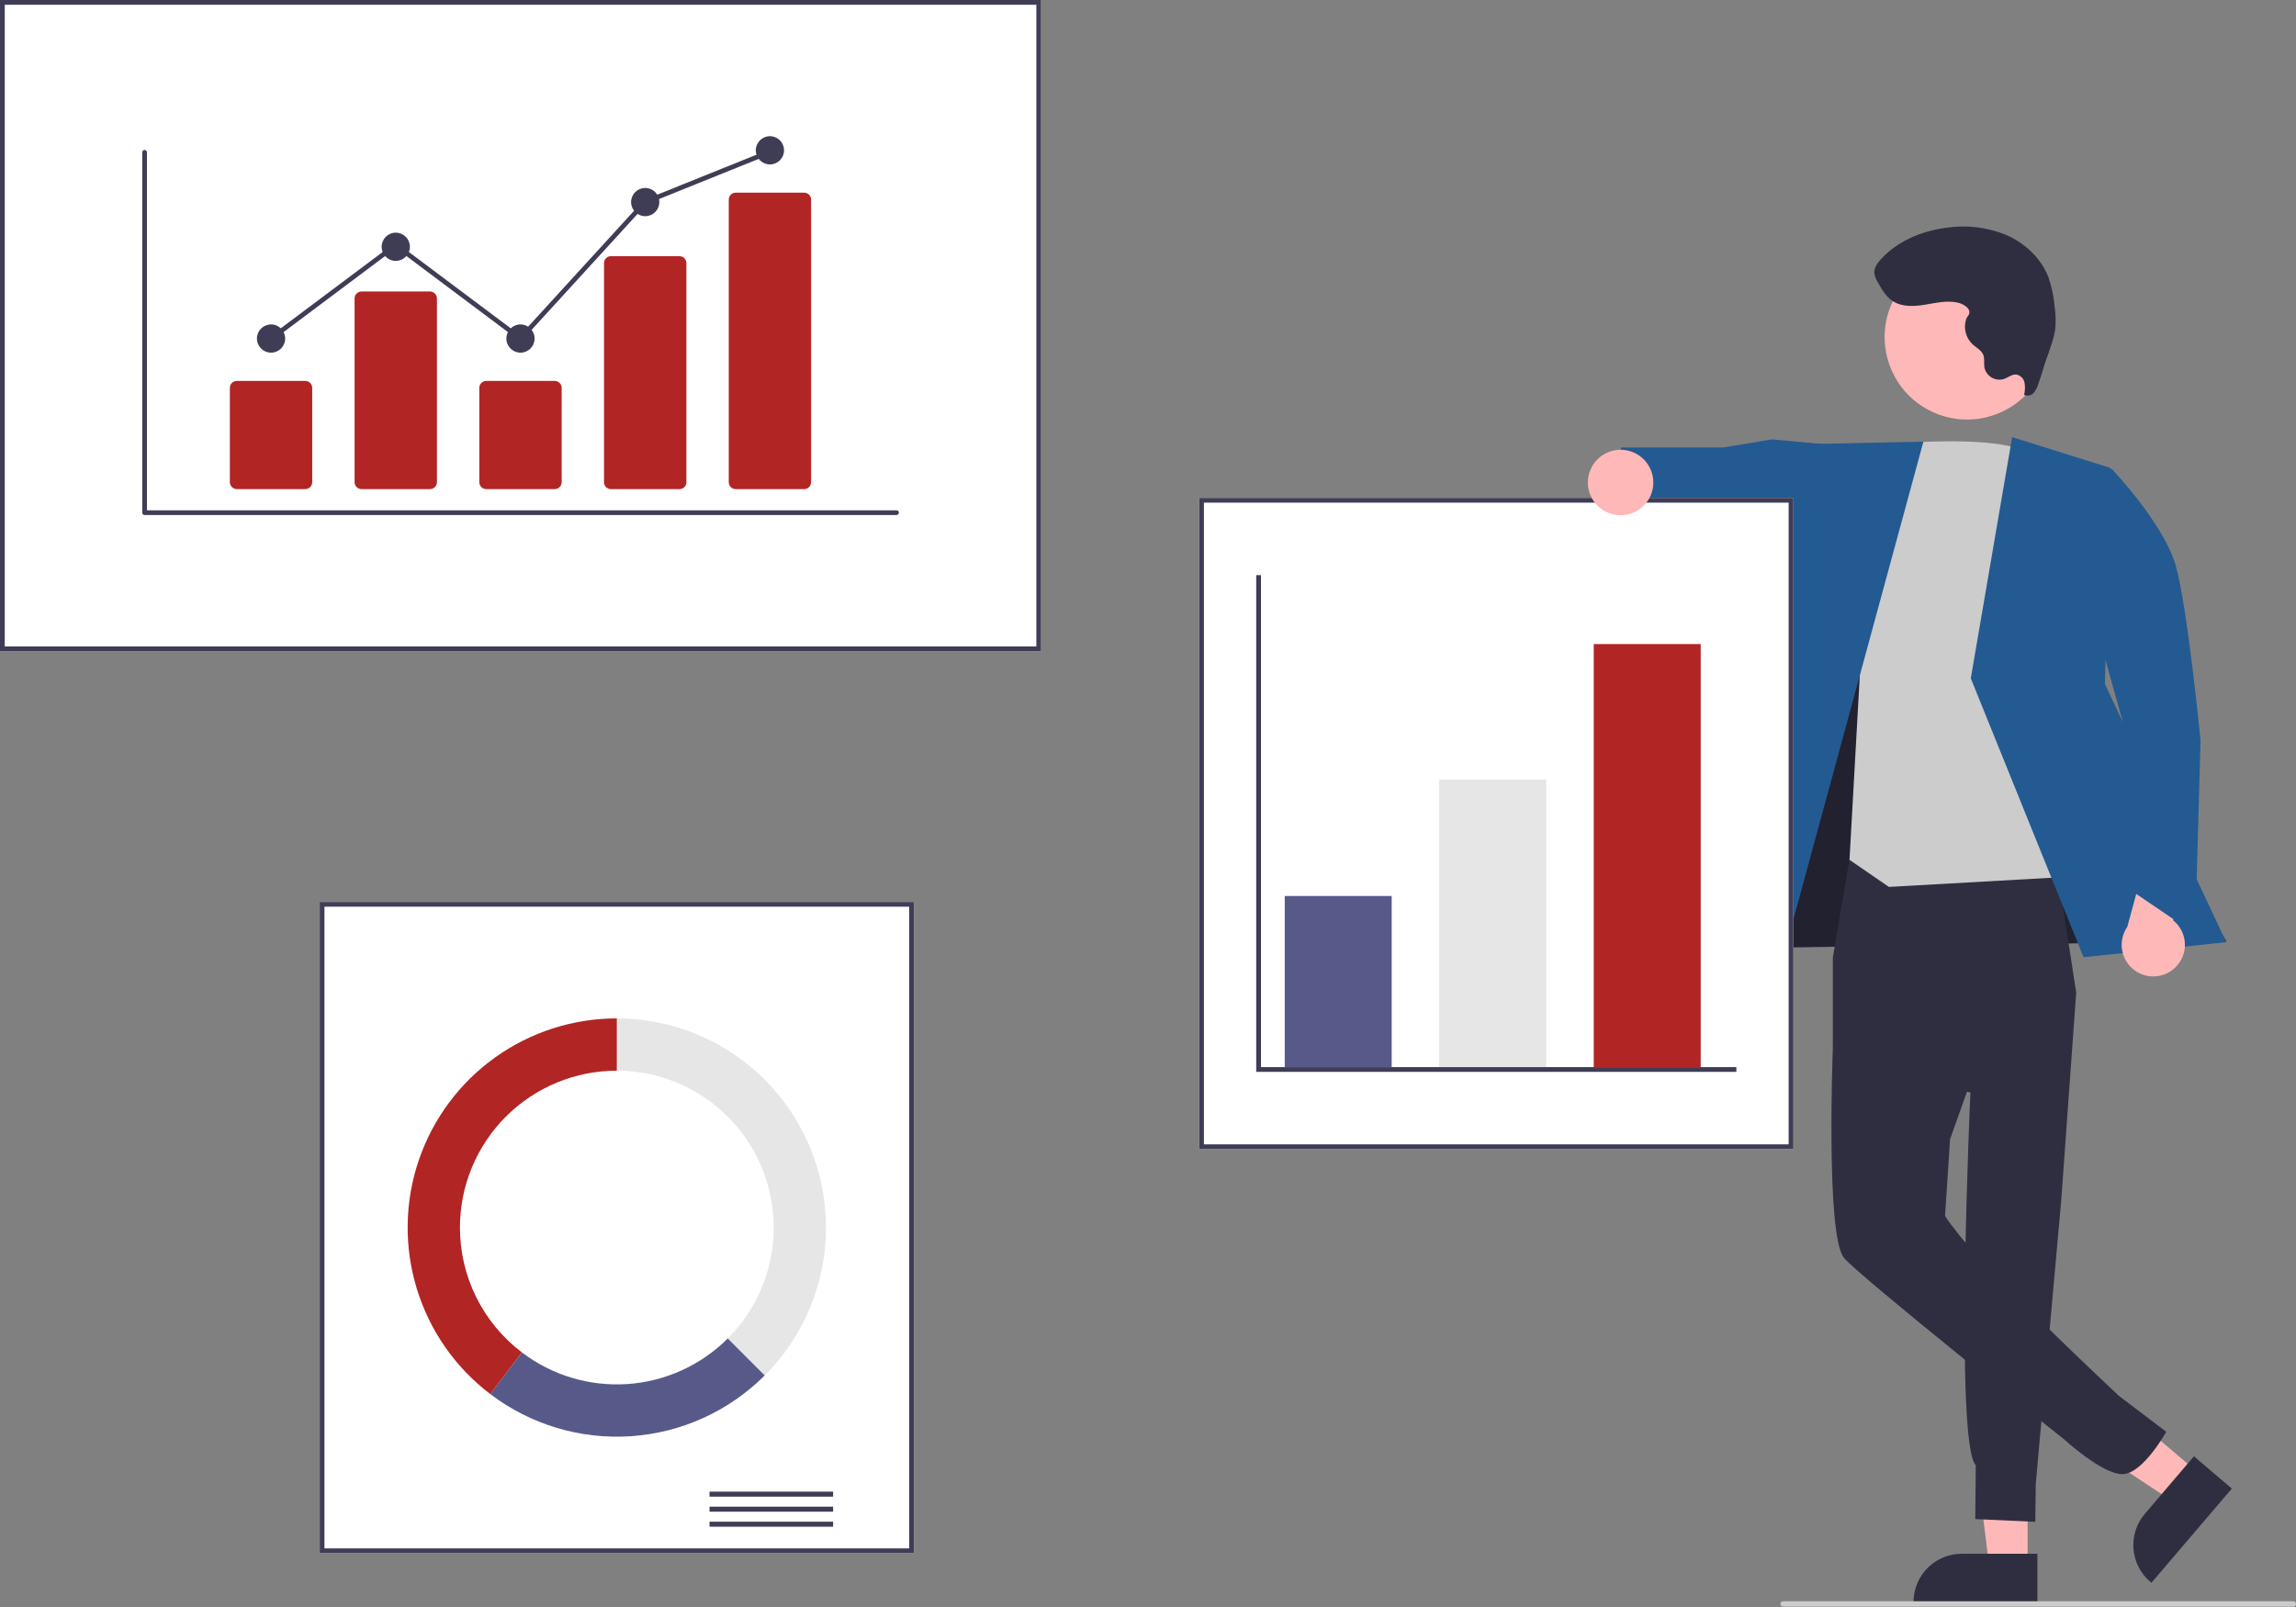
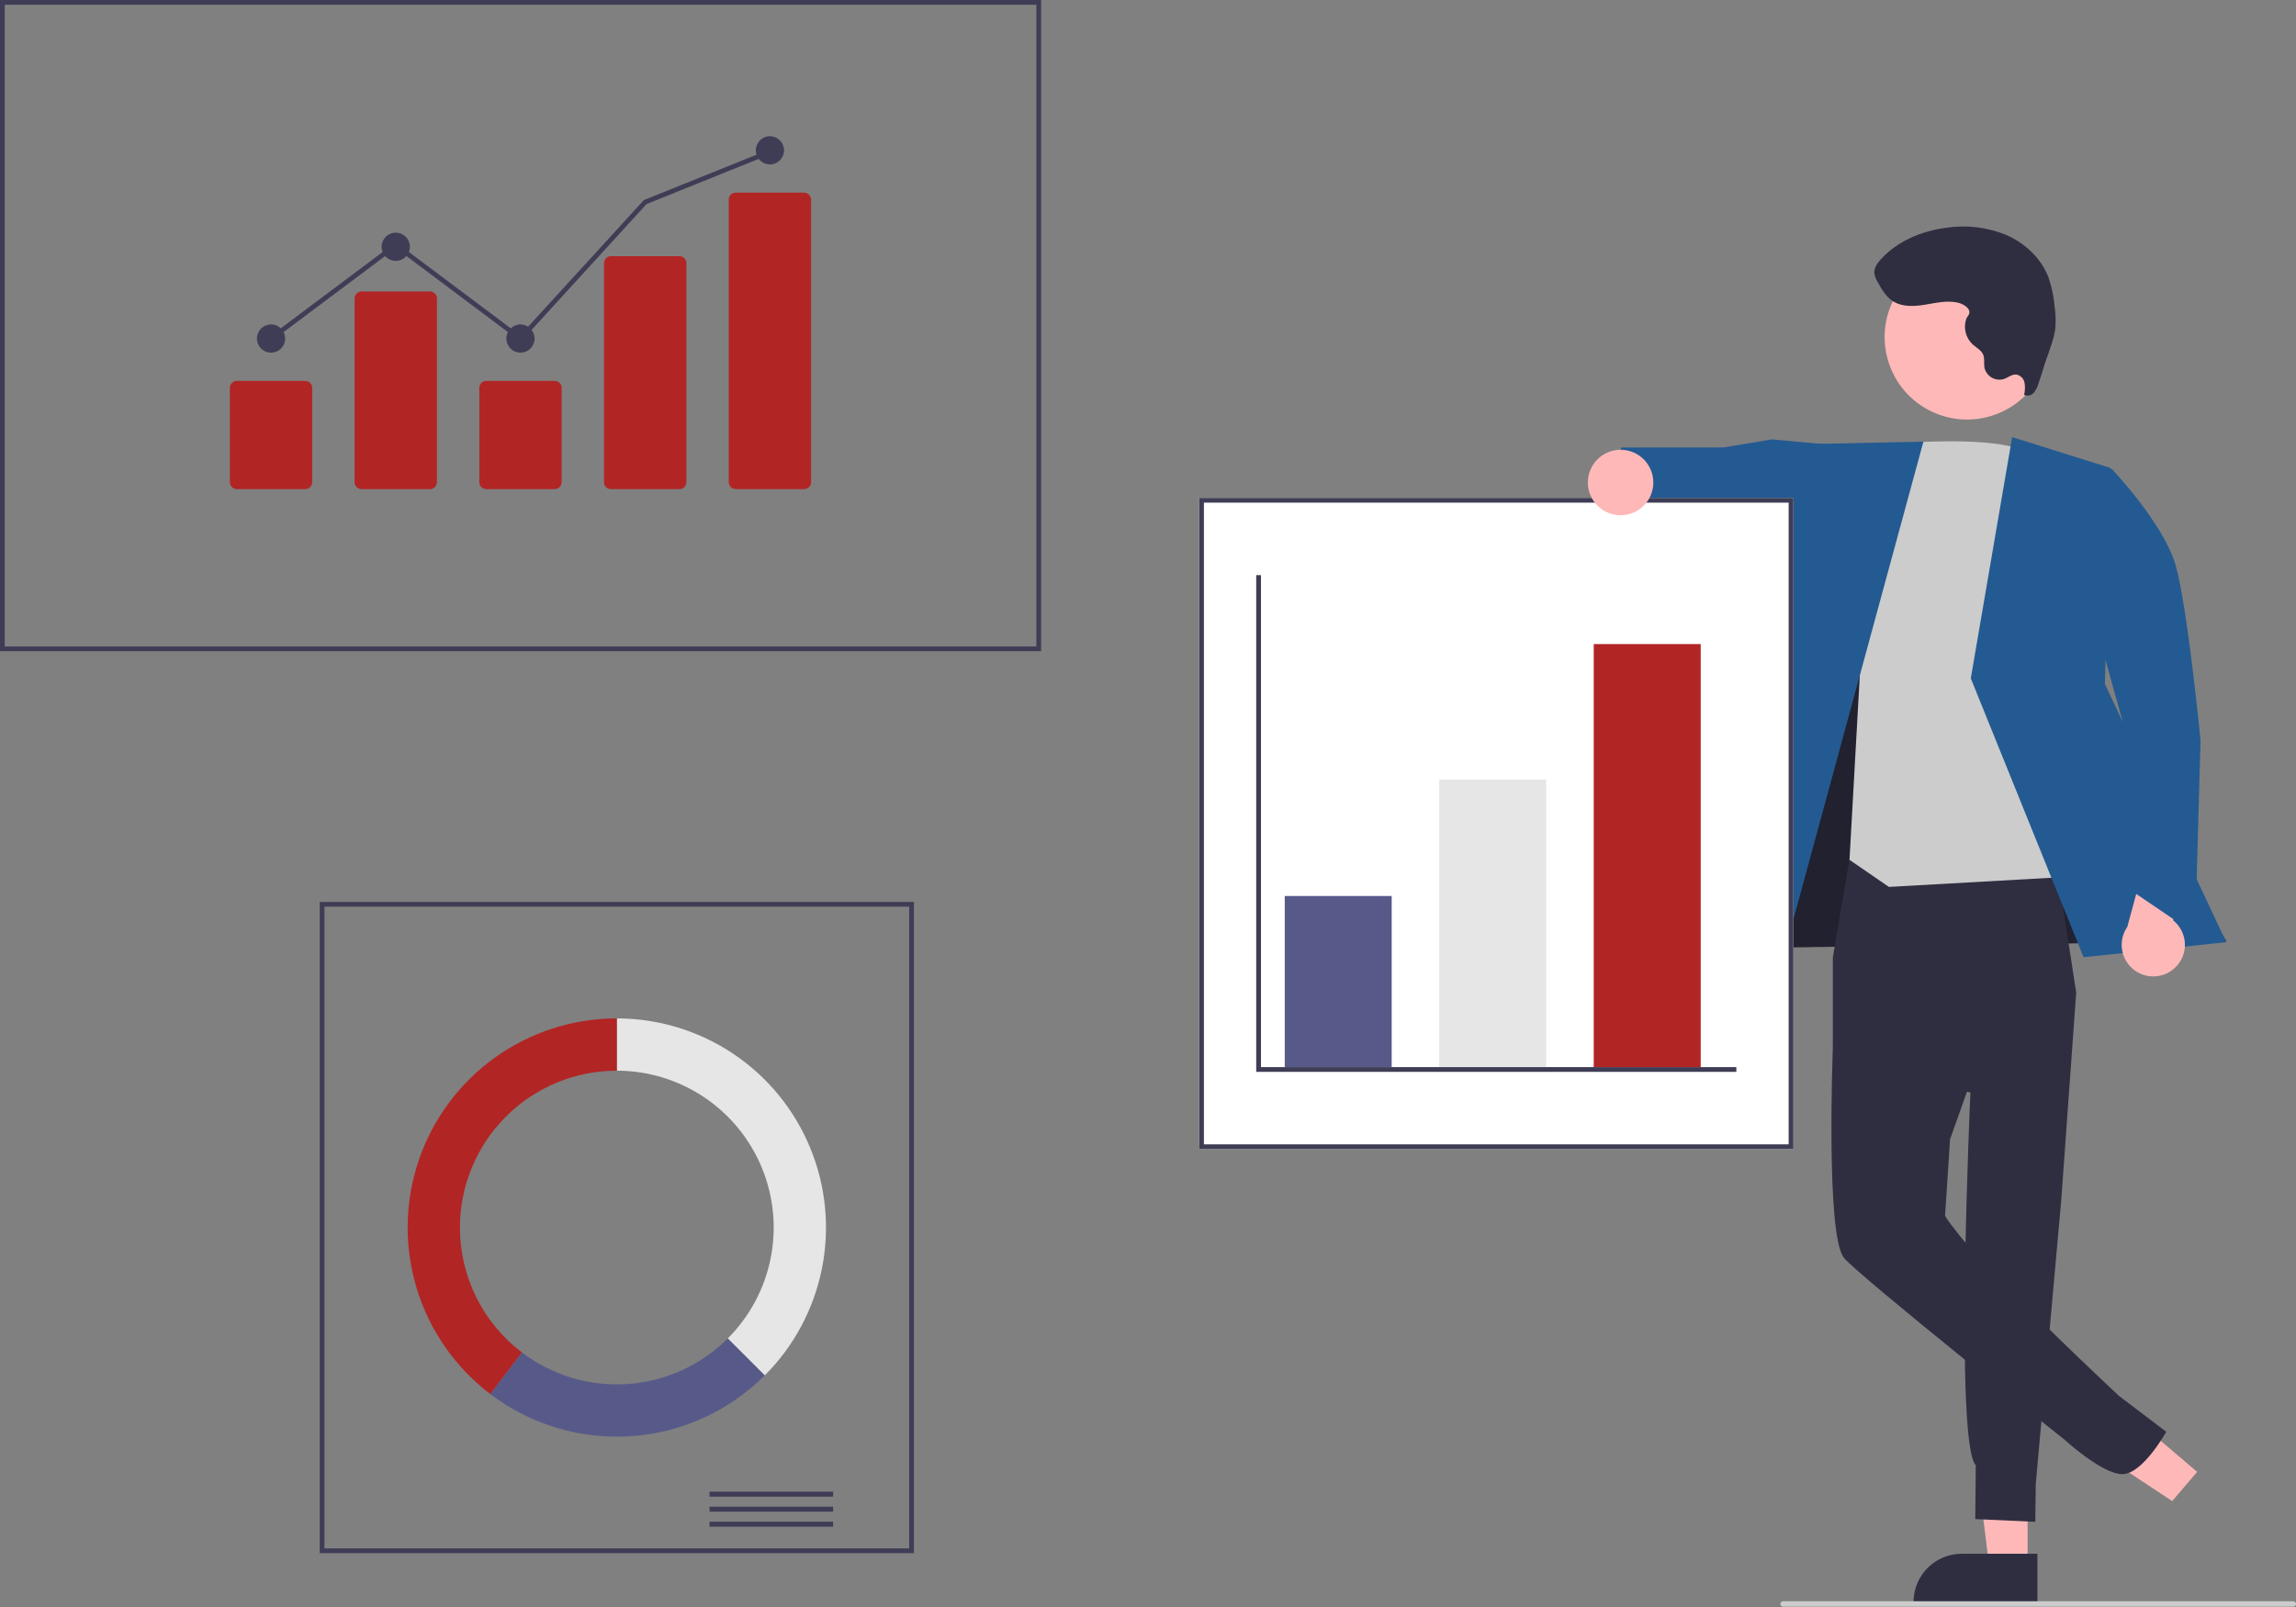
<svg xmlns="http://www.w3.org/2000/svg" width="900" height="630" viewBox="0 0 900 630" fill="none">
  <rect x="0" y="0" width="900" height="630" fill="#808080" stroke="none" />
  <g clip-path="url(#clip0_545_857)">
    <path d="M794.789 614.044L779.732 614.043L772.569 555.967L794.792 555.968L794.789 614.044Z" fill="#FFB8B8" />
    <path d="M798.629 628.639L750.079 628.638V628.024C750.079 623.012 752.071 618.206 755.614 614.662C759.158 611.118 763.964 609.127 768.976 609.127H768.977L798.63 609.128L798.629 628.639Z" fill="#2F2E41" />
    <path d="M861.244 577.027L851.471 588.481L802.642 556.232L817.067 539.328L861.244 577.027Z" fill="#FFB8B8" />
-     <path d="M874.839 583.58L843.324 620.511L842.857 620.112C839.045 616.859 836.681 612.225 836.286 607.229C835.89 602.233 837.495 597.284 840.748 593.472L840.749 593.471L859.997 570.915L874.839 583.58Z" fill="#2F2E41" />
    <path d="M687.88 328.432L683.192 371.658L872.66 368.955L790.032 234.322L722.568 231.898L687.88 328.432Z" fill="#2F2E41" />
    <path opacity="0.28" d="M687.88 328.432L683.192 371.658L872.66 368.955L790.032 234.322L722.568 231.898L687.88 328.432Z" fill="black" />
    <path d="M725.136 335.853L718.447 375.404V410.756L772.377 428.36C772.377 428.36 766.064 565.676 774.481 574.422L774.274 595.535L797.801 596.604L797.993 581.746L807.967 470.682L813.842 389.14L804.317 327.316L725.136 335.853Z" fill="#2F2E41" />
    <path d="M766.918 369.898L718.447 410.756C718.447 410.756 715.61 484.472 722.814 493.117C729.002 500.542 809.477 564.587 809.477 564.587C809.477 564.587 823.779 577.707 831.794 577.916C839.81 578.125 849.132 561.314 849.132 561.314L830.569 547.21C830.569 547.21 782.479 502.321 768.2 484.472C762.437 477.268 762.437 476.548 762.437 476.548L764.405 446.589L784.216 390.99L766.918 369.898Z" fill="#2F2E41" />
    <path d="M715.456 174.19L694.558 172.259L675.602 175.418L635.463 175.431L632.043 204.523L668.673 212.72L677.6 208.345L714.81 222.522L715.456 174.19Z" fill="#235A91" />
    <path d="M740.417 174.099C740.417 174.099 784.769 169.943 794.855 177.868C804.941 185.792 826.553 342.841 826.553 342.841L740.417 347.702L724.976 337.077L729.359 258.672L740.417 174.099Z" fill="#CCCCCC" />
    <path d="M753.955 173.12L705.031 174.194L659.418 380.301L695.439 388.226L753.955 173.12Z" fill="#235A91" />
    <path d="M788.735 171.379L827.273 183.441L825.084 268.124L872.659 369.368L816.731 375.26L772.522 265.935L788.735 171.379Z" fill="#235A91" />
    <path d="M852.284 379.652C853.635 378.463 854.709 376.992 855.43 375.343C856.151 373.693 856.501 371.906 856.457 370.107C856.412 368.307 855.974 366.539 855.172 364.928C854.371 363.316 853.225 361.9 851.817 360.779L859.57 333.732L844.283 325.012L833.871 363.361C832.144 365.851 831.391 368.888 831.754 371.897C832.117 374.906 833.572 377.677 835.841 379.685C838.111 381.693 841.038 382.799 844.069 382.793C847.099 382.787 850.022 381.669 852.284 379.652Z" fill="#FFB8B8" />
    <path d="M804.94 185.792L827.744 183.814C827.744 183.814 848.215 205.226 852.873 221.804C857.53 238.382 862.573 290.251 862.573 290.251L860.469 366.131L833.814 348.03L832.027 282.764L804.94 185.792Z" fill="#235A91" />
    <path d="M799.44 147.653C808.003 131.988 802.246 112.348 786.582 103.785C770.917 95.222 751.277 100.979 742.714 116.644C734.151 132.308 739.908 151.949 755.572 160.512C771.237 169.075 790.877 163.318 799.44 147.653Z" fill="#FFB8B8" />
    <path d="M767.473 118.654C763.232 117.674 758.829 118.76 754.534 119.464C750.238 120.167 745.504 120.4 741.871 118.003C739.187 116.233 737.538 113.305 735.988 110.488C735.342 109.482 734.911 108.353 734.723 107.172C734.541 105.089 735.866 103.189 737.273 101.642C743.809 94.457 753.361 90.525 762.993 89.275C770.937 88.092 779.053 89.083 786.478 92.143C793.79 95.35 800.076 101.223 802.951 108.672C804.275 112.485 805.102 116.452 805.411 120.476C805.845 123.437 805.901 126.441 805.577 129.415C805.19 131.62 804.61 133.788 803.844 135.892L799.082 150.271C798.74 151.63 798.101 152.896 797.21 153.977C796.752 154.507 796.135 154.875 795.451 155.024C794.768 155.174 794.054 155.098 793.416 154.808C793.797 153.247 793.856 151.623 793.587 150.038C793.438 149.248 793.056 148.521 792.49 147.95C791.924 147.38 791.2 146.991 790.411 146.836C788.656 146.649 787.157 148.01 785.492 148.596C784.729 148.822 783.93 148.895 783.14 148.813C782.349 148.73 781.583 148.492 780.885 148.113C780.186 147.734 779.569 147.221 779.069 146.603C778.568 145.985 778.194 145.275 777.969 144.513C777.923 144.36 777.884 144.204 777.85 144.048C777.588 142.404 778.029 140.644 777.406 139.1C776.676 137.291 774.74 136.344 773.285 135.044C771.958 133.819 771.008 132.241 770.547 130.495C770.086 128.749 770.133 126.908 770.683 125.187C771.072 123.991 772.172 123.447 771.952 122.072C771.663 120.268 769.004 119.007 767.473 118.654Z" fill="#2F2E41" />
-     <path d="M408.097 255.294H0V0H408.097V255.294Z" fill="white" />
    <path d="M408.097 255.294H0V0H408.097V255.294ZM1.863 253.43H406.234V1.863H1.863V253.43Z" fill="#3F3D56" />
-     <path d="M358.25 608.885H125.317V353.591H358.25V608.885Z" fill="white" />
    <path d="M358.25 608.885H125.317V353.591H358.25V608.885ZM127.181 607.022H356.386V355.455H127.181V607.022Z" fill="#3F3D56" />
    <path d="M326.571 584.773H278.121V586.738H326.571V584.773Z" fill="#3F3D56" />
    <path d="M326.571 590.666H278.121V592.63H326.571V590.666Z" fill="#3F3D56" />
    <path d="M326.571 596.559H278.121V598.523H326.571V596.559Z" fill="#3F3D56" />
    <path d="M241.783 399.246V419.744C253.946 419.744 265.835 423.351 275.947 430.108C286.06 436.865 293.942 446.469 298.596 457.705C303.251 468.942 304.468 481.306 302.096 493.235C299.723 505.164 293.866 516.121 285.266 524.721L299.76 539.215C311.227 527.749 319.036 513.139 322.2 497.234C325.364 481.329 323.74 464.843 317.534 449.861C311.328 434.879 300.819 422.074 287.336 413.064C273.852 404.055 258 399.246 241.783 399.246Z" fill="#E6E6E6" />
    <path d="M299.761 539.215L285.266 524.721C274.753 535.237 260.784 541.586 245.949 542.592C231.113 543.597 216.415 539.192 204.579 530.192L192.172 546.517C207.957 558.514 227.554 564.385 247.335 563.042C267.117 561.7 285.741 553.235 299.761 539.215Z" fill="#575A89" />
    <path d="M180.289 481.238C180.289 473.163 181.88 465.166 184.97 457.705C188.06 450.245 192.59 443.466 198.3 437.755C204.011 432.045 210.79 427.515 218.25 424.425C225.711 421.335 233.708 419.744 241.783 419.744V399.246C224.619 399.246 207.888 404.632 193.947 414.646C180.007 424.66 169.561 438.796 164.081 455.062C158.602 471.328 158.365 488.903 163.405 505.311C168.444 521.719 178.506 536.131 192.172 546.517L204.578 530.192C197.024 524.462 190.9 517.06 186.686 508.567C182.472 500.074 180.282 490.72 180.289 481.238Z" fill="#B22525" />
    <path d="M702.989 450.491H470.057V195.197H702.989V450.491Z" fill="white" />
    <path d="M702.989 450.491H470.057V195.197H702.989V450.491ZM471.92 448.628H701.125V197.061H471.92V448.628Z" fill="#3F3D56" />
    <path d="M545.527 351.262H503.6V418.346H545.527V351.262Z" fill="#575A89" />
    <path d="M606.09 305.607H564.162V418.347H606.09V305.607Z" fill="#E6E6E6" />
    <path d="M666.652 252.499H624.725V418.347H666.652V252.499Z" fill="#B22525" />
    <path d="M680.628 420.211H492.419V225.479H494.282V418.347H680.628V420.211Z" fill="#3F3D56" />
    <path d="M635.251 201.994C642.338 201.994 648.084 196.248 648.084 189.161C648.084 182.074 642.338 176.328 635.251 176.328C628.163 176.328 622.418 182.074 622.418 189.161C622.418 196.248 628.163 201.994 635.251 201.994Z" fill="#FFB8B8" />
    <path d="M898.931 629.879H698.952C698.669 629.879 698.397 629.766 698.196 629.566C697.995 629.365 697.883 629.093 697.883 628.81C697.883 628.526 697.995 628.254 698.196 628.053C698.397 627.853 698.669 627.74 698.952 627.74H898.931C899.214 627.74 899.486 627.853 899.687 628.053C899.888 628.254 900 628.526 900 628.81C900 629.093 899.888 629.365 899.687 629.566C899.486 629.766 899.214 629.879 898.931 629.879Z" fill="#CCCCCC" />
-     <path d="M351.423 201.902H56.675C56.431 201.902 56.196 201.805 56.023 201.632C55.85 201.459 55.753 201.225 55.753 200.98V59.708C55.753 59.463 55.85 59.228 56.023 59.055C56.196 58.882 56.431 58.785 56.675 58.785C56.92 58.785 57.155 58.882 57.328 59.055C57.501 59.228 57.598 59.463 57.598 59.708V200.058H351.423C351.544 200.057 351.664 200.081 351.777 200.127C351.889 200.173 351.991 200.241 352.077 200.327C352.163 200.412 352.231 200.514 352.278 200.626C352.324 200.738 352.348 200.859 352.348 200.98C352.348 201.101 352.324 201.222 352.278 201.334C352.231 201.446 352.163 201.548 352.077 201.633C351.991 201.719 351.889 201.787 351.777 201.833C351.664 201.879 351.544 201.903 351.423 201.902Z" fill="#3F3D56" />
    <path d="M119.649 191.756H92.841C92.115 191.755 91.419 191.466 90.906 190.953C90.392 190.44 90.103 189.744 90.103 189.018V152.062C90.103 151.336 90.392 150.64 90.906 150.127C91.419 149.614 92.115 149.325 92.841 149.324H119.649C120.375 149.325 121.071 149.614 121.584 150.127C122.098 150.64 122.387 151.336 122.387 152.062V189.018C122.387 189.744 122.098 190.44 121.584 190.953C121.071 191.466 120.375 191.755 119.649 191.756Z" fill="#B22525" />
    <path d="M168.538 191.755H141.729C141.004 191.754 140.308 191.466 139.794 190.952C139.281 190.439 138.992 189.743 138.991 189.017V117.009C138.992 116.284 139.281 115.588 139.794 115.074C140.308 114.561 141.004 114.272 141.729 114.271H168.538C169.264 114.272 169.96 114.561 170.473 115.074C170.986 115.588 171.275 116.284 171.276 117.009V189.017C171.275 189.743 170.986 190.439 170.473 190.952C169.96 191.466 169.264 191.754 168.538 191.755Z" fill="#B22525" />
    <path d="M217.427 191.756H190.618C189.892 191.755 189.196 191.466 188.683 190.953C188.17 190.44 187.881 189.744 187.88 189.018V152.062C187.881 151.336 188.17 150.64 188.683 150.127C189.196 149.614 189.892 149.325 190.618 149.324H217.427C218.152 149.325 218.848 149.614 219.362 150.127C219.875 150.64 220.164 151.336 220.165 152.062V189.018C220.164 189.744 219.875 190.44 219.362 190.953C218.848 191.466 218.152 191.755 217.427 191.756Z" fill="#B22525" />
    <path d="M266.315 191.755H239.507C238.797 191.77 238.111 191.504 237.598 191.014C237.084 190.524 236.786 189.851 236.769 189.141V103.049C236.786 102.34 237.084 101.666 237.598 101.176C238.111 100.686 238.797 100.42 239.507 100.435H266.315C267.025 100.42 267.711 100.686 268.224 101.176C268.738 101.666 269.036 102.34 269.053 103.049V189.141C269.036 189.851 268.738 190.524 268.224 191.014C267.711 191.504 267.025 191.77 266.315 191.755Z" fill="#B22525" />
    <path d="M315.204 191.756H288.395C287.669 191.755 286.974 191.466 286.46 190.953C285.947 190.44 285.658 189.744 285.657 189.018V78.268C285.658 77.542 285.947 76.846 286.46 76.333C286.974 75.82 287.669 75.531 288.395 75.53H315.204C315.93 75.531 316.626 75.82 317.139 76.333C317.652 76.846 317.941 77.542 317.942 78.268V189.018C317.941 189.744 317.652 190.44 317.139 190.953C316.626 191.466 315.93 191.755 315.204 191.756Z" fill="#B22525" />
    <path d="M106.245 138.255C109.302 138.255 111.78 135.777 111.78 132.72C111.78 129.663 109.302 127.186 106.245 127.186C103.189 127.186 100.711 129.663 100.711 132.72C100.711 135.777 103.189 138.255 106.245 138.255Z" fill="#3F3D56" />
    <path d="M155.134 102.28C158.191 102.28 160.669 99.802 160.669 96.746C160.669 93.689 158.191 91.211 155.134 91.211C152.078 91.211 149.6 93.689 149.6 96.746C149.6 99.802 152.078 102.28 155.134 102.28Z" fill="#3F3D56" />
    <path d="M204.023 138.255C207.079 138.255 209.557 135.777 209.557 132.72C209.557 129.663 207.079 127.186 204.023 127.186C200.966 127.186 198.488 129.663 198.488 132.72C198.488 135.777 200.966 138.255 204.023 138.255Z" fill="#3F3D56" />
-     <path d="M252.911 84.754C255.967 84.754 258.445 82.276 258.445 79.219C258.445 76.162 255.967 73.685 252.911 73.685C249.854 73.685 247.376 76.162 247.376 79.219C247.376 82.276 249.854 84.754 252.911 84.754Z" fill="#3F3D56" />
    <path d="M301.799 64.461C304.856 64.461 307.334 61.983 307.334 58.926C307.334 55.87 304.856 53.392 301.799 53.392C298.743 53.392 296.265 55.87 296.265 58.926C296.265 61.983 298.743 64.461 301.799 64.461Z" fill="#3F3D56" />
    <path d="M204.139 133.96L155.134 97.254L106.798 133.458L105.692 131.981L155.134 94.949L203.905 131.48L252.372 78.443L252.566 78.364L301.454 58.665L302.144 60.377L253.45 79.996L204.139 133.96Z" fill="#3F3D56" />
  </g>
  <defs>
    <clipPath id="clip0_545_857">
      <rect width="900" height="629.879" fill="white" />
    </clipPath>
  </defs>
</svg>